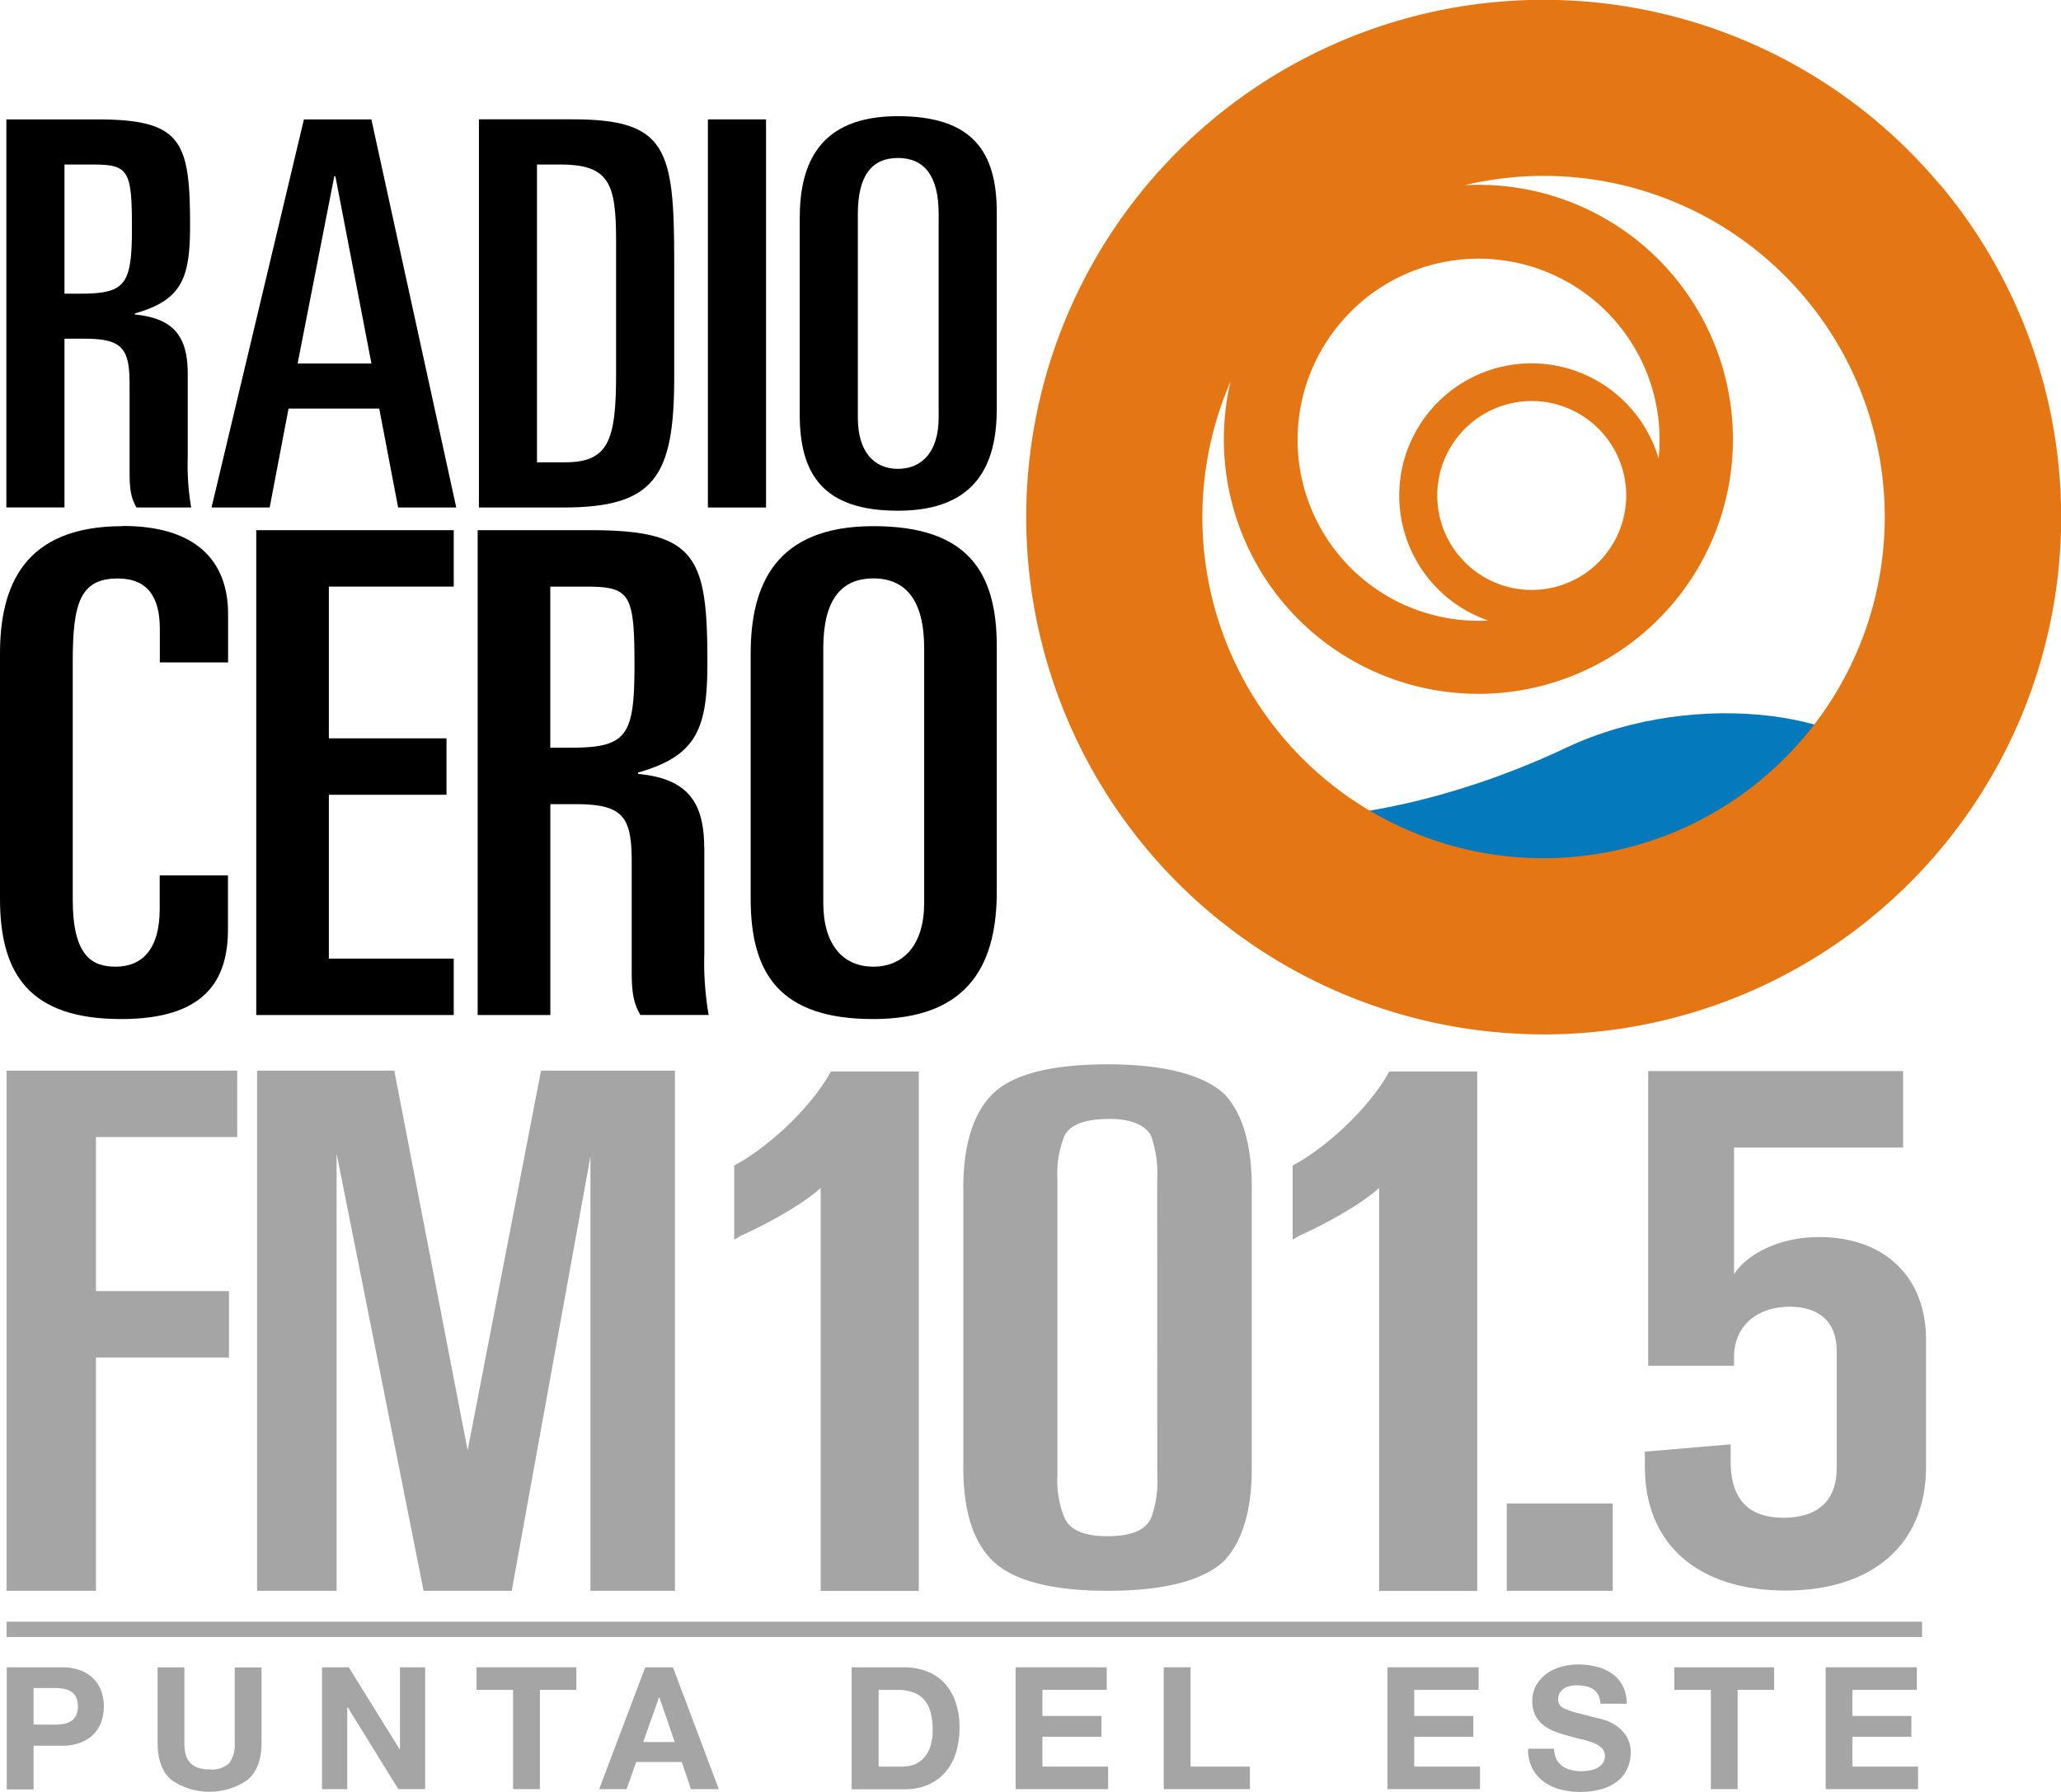
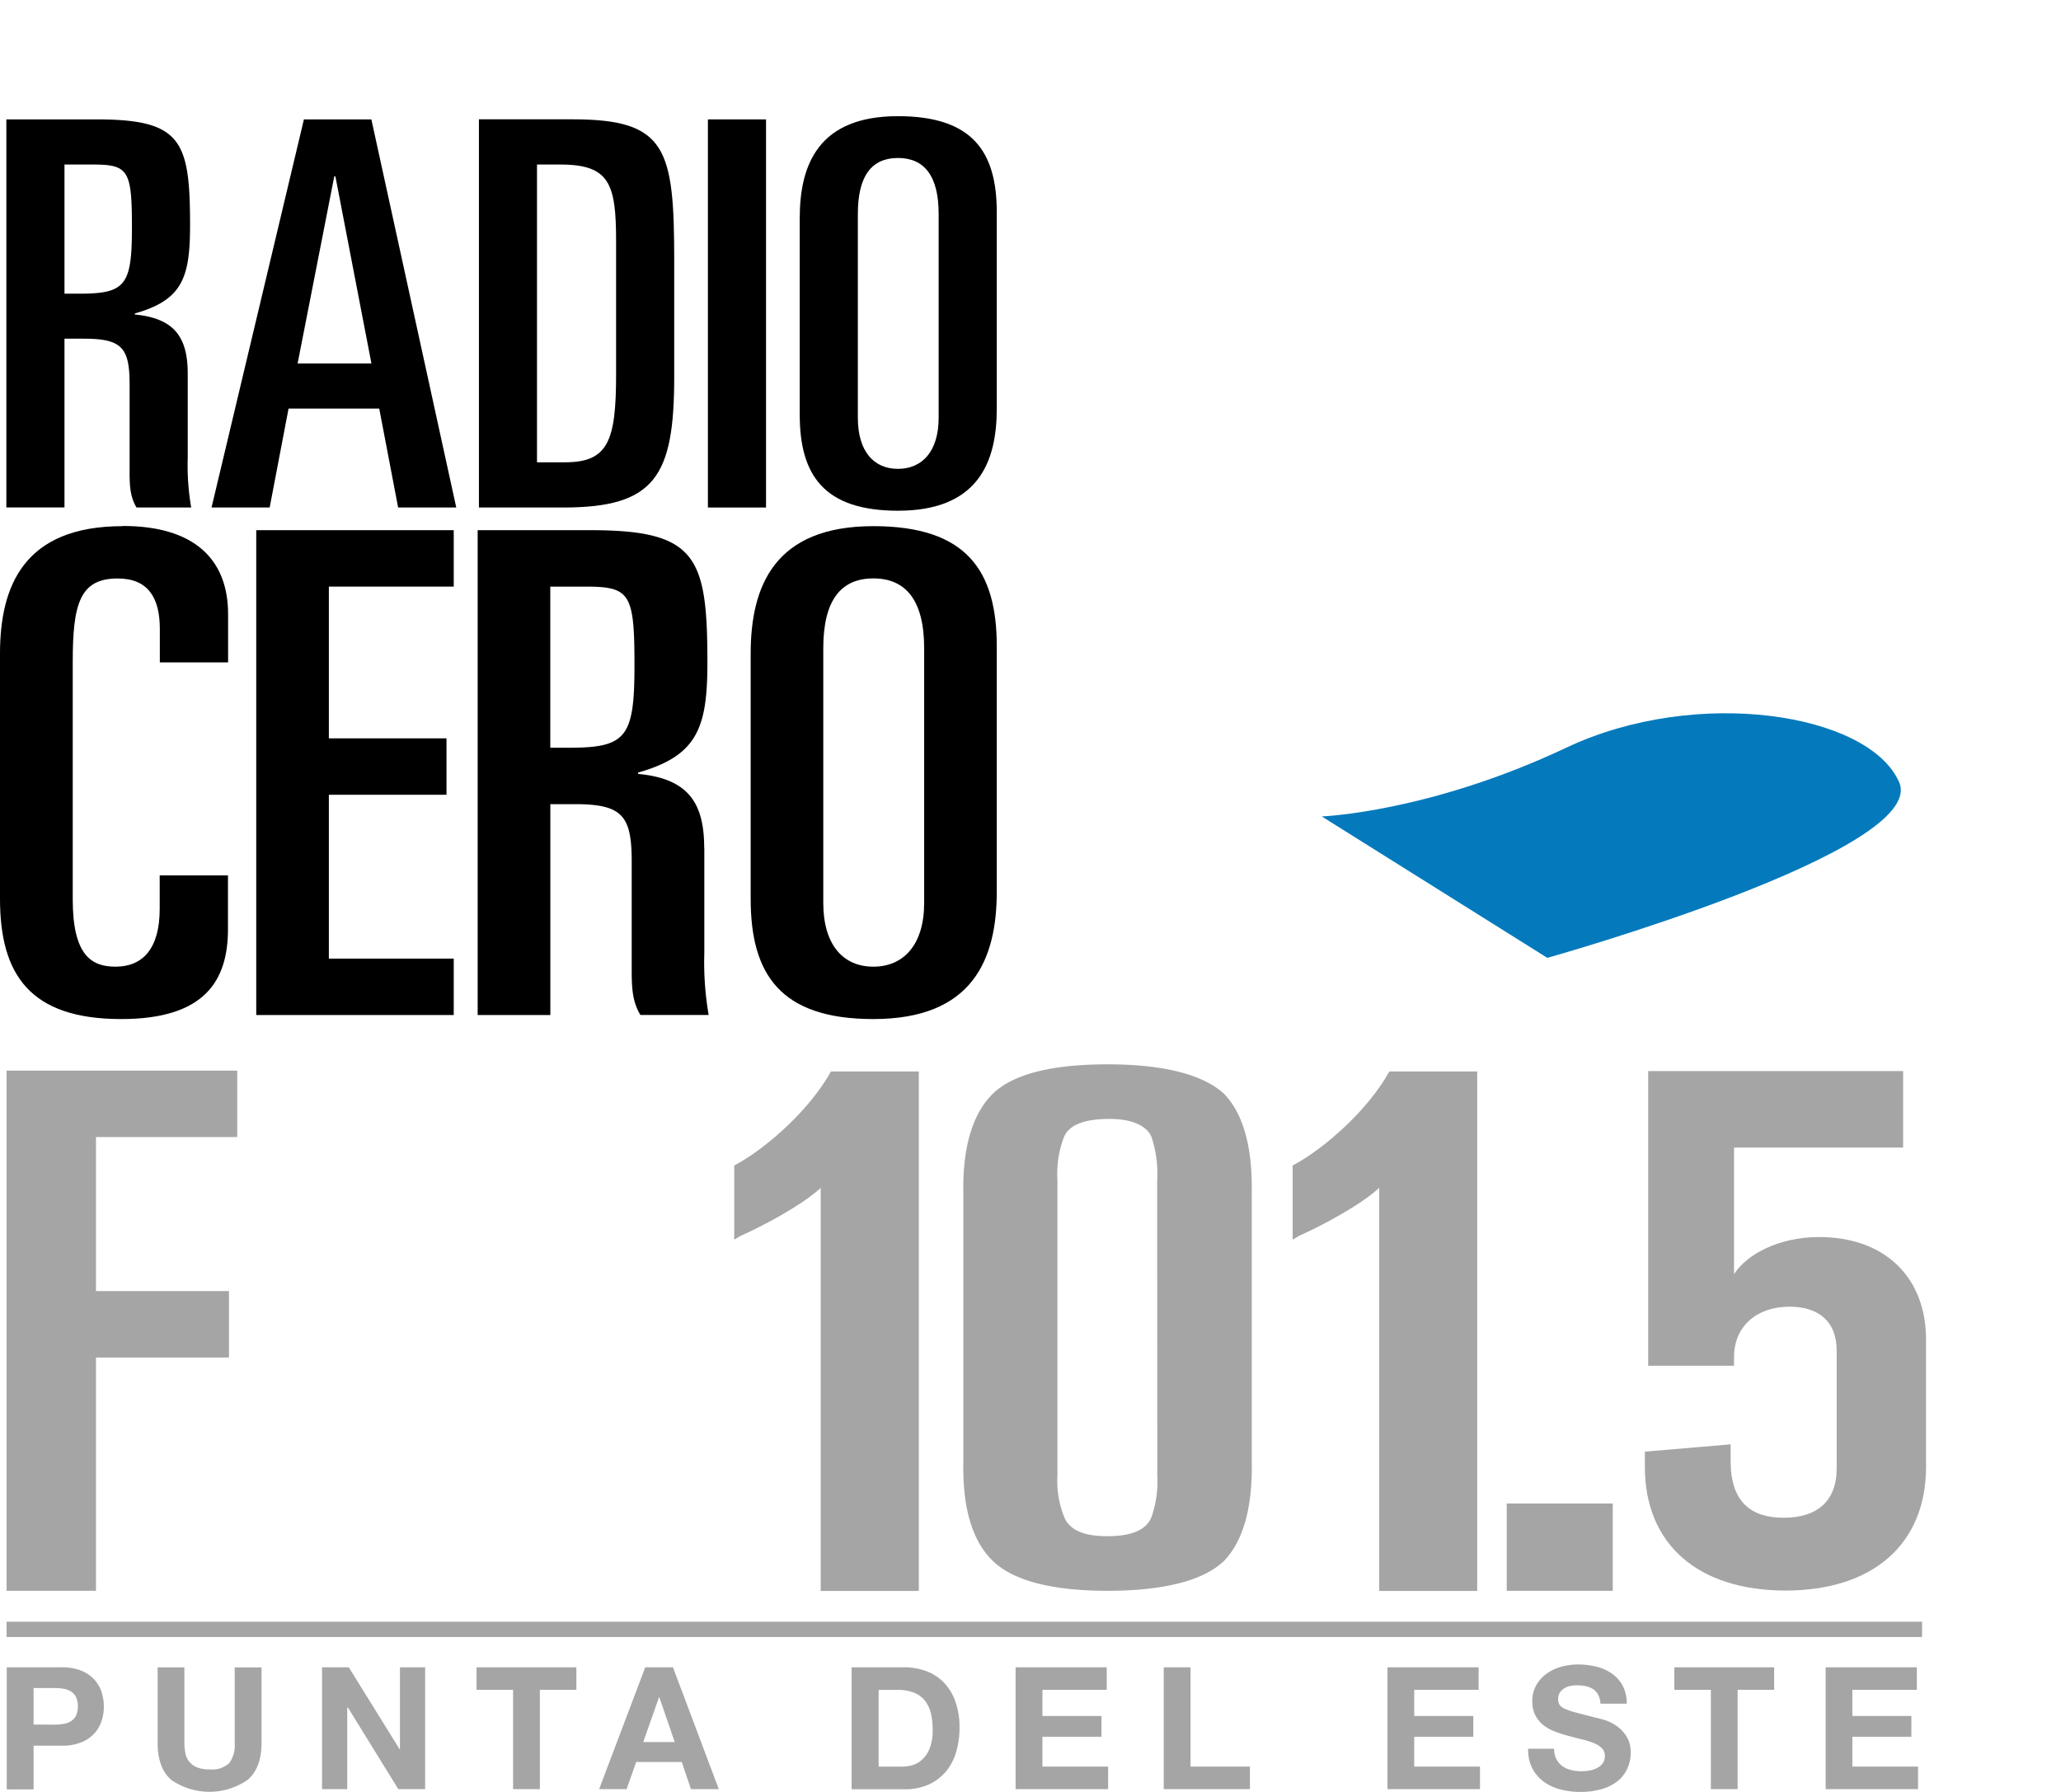
<svg xmlns="http://www.w3.org/2000/svg" id="Capa_12" data-name="Capa 12" viewBox="0 0 327.27 284.58">
  <defs>
    <style>.cls-1{fill:#047abc;}.cls-2{fill:#e47614;}.cls-3{fill:#a5a5a5;}</style>
  </defs>
  <path d="M549.1,363.83h3.14c6.09,0,7.2,1.54,7.2,7.34v13.92c0,2.48.18,4,1.1,5.55h8.68a39.37,39.37,0,0,1-.55-7.85V369.38c0-5.8-2.13-8.79-8.4-9.39v-.17c7.57-2.13,8.77-5.72,8.77-14,0-13.5-1.39-16.82-14.87-16.82h-14.3v61.63h9.23Zm0-27.66h4.43c5.72,0,6.28.86,6.28,10s-1,10.51-8.31,10.51h-2.4v-20.5Z" transform="translate(-538.86 -310.04)" />
  <path d="M587.12,329l-14.67,61.64h9.23l3-15.71h14.4l3,15.71h9.23L597.83,329Zm-1,38.76,5.82-29.71h.18l5.72,29.71Z" transform="translate(-538.86 -310.04)" />
  <path d="M645.92,369.89V351.53c0-17.93-1.2-22.54-16.15-22.54H614.91v61.65h13.38c14.58,0,17.63-4.95,17.63-20.74Zm-21.78-33.72h3.69c7.85,0,8.86,3.07,8.86,12.21v21.17c0,10.58-1.29,13.91-8.13,13.91h-4.43V336.17Z" transform="translate(-538.86 -310.04)" />
  <rect x="112.41" y="18.96" width="9.23" height="61.64" />
  <path d="M681.45,328.49c-12.55,0-15.6,7.59-15.6,16.22v31.16c0,9.56,3.78,15.28,15.6,15.28,12.64,0,15.69-7.6,15.69-16.22V343.77C697.14,334.21,693.36,328.49,681.45,328.49Zm6.46,47.9c0,5.29-2.58,8.11-6.46,8.11s-6.37-2.82-6.37-8.11V344c0-6.06,2.21-8.87,6.37-8.87s6.46,2.82,6.46,8.87v32.36Z" transform="translate(-538.86 -310.04)" />
  <path d="M558.34,393.6c-15.68,0-19.48,9.49-19.48,20.26v38.92c0,12,4.72,19.1,19.25,19.1,13.37,0,16.95-6.19,16.95-14.29v-8.53H564.22v5.33c0,6.39-2.77,9.17-7,9.17-3.69,0-6.81-1.61-6.81-10.67V415.14c0-9.28,1.16-13.23,7.15-13.23,4.84,0,6.68,3.1,6.68,8v5.33h10.84v-7.67c0-8.64-5.3-14-16.72-14Z" transform="translate(-538.86 -310.04)" />
  <polygon points="40.69 161.2 72.05 161.2 72.05 152.24 52.22 152.24 52.22 126.22 70.9 126.22 70.9 117.26 52.22 117.26 52.22 93.16 72.05 93.16 72.05 84.2 40.69 84.2 40.69 161.2" />
  <path d="M650.68,444.68c0-7.25-2.65-11-10.49-11.73v-.22c9.45-2.67,11-7.15,11-17.49,0-16.84-1.74-21-18.56-21H614.71v77h11.54V437.75h3.92c7.61,0,9,1.92,9,9.17V464.3c0,3.1.23,5,1.38,6.93h10.84a48.94,48.94,0,0,1-.69-9.81V444.68Zm-21.44-15.89h-3V403.2h5.53c7.15,0,7.84,1.06,7.84,12.48s-1.26,13.11-10.37,13.11Z" transform="translate(-538.86 -310.04)" />
  <path d="M677.54,393.6c-15.68,0-19.48,9.49-19.48,20.26v38.92c0,12,4.72,19.1,19.48,19.1,15.79,0,19.6-9.49,19.6-20.27V412.69C697.14,400.74,692.41,393.6,677.54,393.6Zm8.07,59.83c0,6.61-3.23,10.13-8.07,10.13s-7.95-3.52-7.95-10.13V413c0-7.58,2.76-11.1,7.95-11.1s8.07,3.52,8.07,11.1Z" transform="translate(-538.86 -310.04)" />
  <path class="cls-1" d="M748.74,439.7s17-.61,38.86-10.93c20.71-9.78,48-5.46,52.82,5.47s-55.86,27.92-55.86,27.92Z" transform="translate(-538.86 -310.04)" />
-   <path class="cls-2" d="M846.89,339.35A82.15,82.15,0,1,0,776.81,474q3.66.31,7.3.32a82.15,82.15,0,0,0,62.79-135Zm-91.71,18.5a28.73,28.73,0,0,1,47.05,25,20.79,20.79,0,0,0-4.05-7.55,21,21,0,1,0-23,33.29,28.74,28.74,0,0,1-20-50.72Zm36.54,42.38a15,15,0,1,1,1.85-21.15A15,15,0,0,1,791.72,400.23Zm27.06,33.42a54.16,54.16,0,0,1-84.53-63,40.42,40.42,0,1,0,37.18-31.2,54.16,54.16,0,0,1,47.36,94.18Z" transform="translate(-538.86 -310.04)" />
  <polygon class="cls-3" points="1.05 252.64 15.24 252.64 15.24 215.59 36.36 215.59 36.36 205.04 15.24 205.04 15.24 180.58 37.67 180.58 37.67 170.03 1.05 170.03 1.05 252.64" />
-   <polygon class="cls-3" points="74.26 230.34 62.61 170.03 40.82 170.03 40.82 252.64 53.45 252.64 53.45 183.2 67.26 252.64 81.26 252.64 93.76 183.63 93.76 252.64 107.17 252.64 107.17 170.03 85.91 170.03 74.26 230.34" />
  <path class="cls-3" d="M800.05,543v-2.42l13.62-1.16v2.66c0,6.47,3.21,9,8.42,9s8.42-2.54,8.42-7.85V524.56c0-4.73-2.94-7-7.49-7-5.07,0-8.81,3-8.81,8v1.38H800.58v-46.8h40.48v12.15H814.21v20.1c2-3.12,7.08-5.89,13.49-5.89,10.55,0,17,6.47,17,16.29V543c0,12.25-8.42,19.64-22.31,19.64S800.05,555.29,800.05,543Z" transform="translate(-538.86 -310.04)" />
  <path class="cls-3" d="M670.81,480.2c-3.36,6.09-10.21,12.13-15.07,14.78l-.29.16v11.77l1-.59c4-1.78,9.89-5,12.73-7.62v64h15.58V480.2h-14Z" transform="translate(-538.86 -310.04)" />
  <path class="cls-3" d="M733.18,483.7c-3.32-3-9.53-4.63-18.45-4.63s-15,1.58-18.16,4.62-4.85,8.32-4.74,15.57v43.27c-.11,7.16,1.49,12.36,4.73,15.45s9.33,4.7,18.17,4.7,15.14-1.58,18.46-4.71c3-3.1,4.54-8.3,4.44-15.46V499.34C737.73,492.07,736.23,486.81,733.18,483.7Zm-10.55,60.65a17.18,17.18,0,0,1-.94,6.66c-.82,2-3.11,3-7,3s-6-1.07-6.83-3a15.52,15.52,0,0,1-1.09-6.66V497.44a16.27,16.27,0,0,1,1.08-6.92c.83-1.8,3.06-2.71,6.82-2.78s6.16,1,7,2.76a18.22,18.22,0,0,1,.94,6.95Z" transform="translate(-538.86 -310.04)" />
  <path class="cls-3" d="M759.48,480.2c-3.36,6.09-10.2,12.13-15.07,14.78l-.29.16v11.77l1-.59c4-1.78,9.89-5,12.74-7.62v64h15.57V480.2h-14Z" transform="translate(-538.86 -310.04)" />
  <rect class="cls-3" x="239.26" y="238.78" width="16.83" height="13.86" />
  <path class="cls-3" d="M548.66,574.83a8.11,8.11,0,0,1,3.09.53,5.69,5.69,0,0,1,2.07,1.4,5.4,5.4,0,0,1,1.17,2,7.53,7.53,0,0,1,0,4.6,5.48,5.48,0,0,1-1.17,2,5.67,5.67,0,0,1-2.07,1.39,7.92,7.92,0,0,1-3.09.53h-4.47v6.94h-4.26V574.83Zm-1.17,9.11a9.16,9.16,0,0,0,1.41-.11,3.18,3.18,0,0,0,1.19-.42,2.27,2.27,0,0,0,.83-.88,3.74,3.74,0,0,0,0-3,2.21,2.21,0,0,0-.83-.88,3.18,3.18,0,0,0-1.19-.42,8.06,8.06,0,0,0-1.41-.11h-3.3v5.8Z" transform="translate(-538.86 -310.04)" />
  <path class="cls-3" d="M578.19,592.7a10.66,10.66,0,0,1-12.15,0c-1.44-1.27-2.15-3.22-2.15-5.86v-12h4.25v12a8.85,8.85,0,0,0,.14,1.55,3,3,0,0,0,1.77,2.29,5,5,0,0,0,2.07.36,4,4,0,0,0,3.15-1,4.85,4.85,0,0,0,.86-3.19v-12h4.26v12Q580.39,590.79,578.19,592.7Z" transform="translate(-538.86 -310.04)" />
  <path class="cls-3" d="M594.24,574.83l8.07,13h.06v-13h4v19.35h-4.26l-8-12.95H594v12.95h-4V574.83Z" transform="translate(-538.86 -310.04)" />
  <path class="cls-3" d="M614.53,578.41v-3.58h15.85v3.58h-5.79v15.77h-4.26V578.41Z" transform="translate(-538.86 -310.04)" />
  <path class="cls-3" d="M645.72,574.83,653,594.18h-4.42l-1.46-4.31h-7.24l-1.52,4.31H634l7.32-19.35ZM646,586.7l-2.44-7.1h-.06L641,586.7Z" transform="translate(-538.86 -310.04)" />
  <path class="cls-3" d="M682.44,574.83a9.86,9.86,0,0,1,3.48.6,7.44,7.44,0,0,1,2.79,1.79,8.14,8.14,0,0,1,1.84,3,11.86,11.86,0,0,1,.67,4.2,13.42,13.42,0,0,1-.54,3.9,8.64,8.64,0,0,1-1.64,3.09,7.72,7.72,0,0,1-2.74,2.05,9.36,9.36,0,0,1-3.86.74h-8.35V574.83Zm-.3,15.77a5.69,5.69,0,0,0,1.79-.29,3.92,3.92,0,0,0,1.54-1,4.81,4.81,0,0,0,1.09-1.81,7.94,7.94,0,0,0,.4-2.71,11.32,11.32,0,0,0-.28-2.64,5.37,5.37,0,0,0-.93-2,4.09,4.09,0,0,0-1.73-1.28,6.8,6.8,0,0,0-2.64-.45h-3V590.6Z" transform="translate(-538.86 -310.04)" />
  <path class="cls-3" d="M714.6,574.83v3.58H704.39v4.15h9.37v3.3h-9.37v4.74h10.43v3.58H700.13V574.83Z" transform="translate(-538.86 -310.04)" />
  <path class="cls-3" d="M727.91,574.83V590.6h9.43v3.58H723.65V574.83Z" transform="translate(-538.86 -310.04)" />
  <path class="cls-3" d="M773.65,574.83v3.58H763.43v4.15h9.38v3.3h-9.38v4.74h10.44v3.58H759.18V574.83Z" transform="translate(-538.86 -310.04)" />
  <path class="cls-3" d="M786,589.41a3.15,3.15,0,0,0,.94,1.1,3.83,3.83,0,0,0,1.37.62,6.2,6.2,0,0,0,1.62.21,9,9,0,0,0,1.22-.1,3.93,3.93,0,0,0,1.22-.37,2.66,2.66,0,0,0,.95-.74,1.9,1.9,0,0,0,.38-1.21,1.7,1.7,0,0,0-.5-1.27,3.89,3.89,0,0,0-1.32-.81,12.52,12.52,0,0,0-1.84-.57c-.69-.16-1.38-.35-2.09-.54a19.16,19.16,0,0,1-2.11-.67,7.25,7.25,0,0,1-1.84-1,4.86,4.86,0,0,1-1.32-1.56,4.8,4.8,0,0,1-.5-2.26,5,5,0,0,1,.64-2.59,5.82,5.82,0,0,1,1.66-1.83,7.44,7.44,0,0,1,2.33-1.09,10.18,10.18,0,0,1,2.61-.35,12.6,12.6,0,0,1,2.91.34,7.25,7.25,0,0,1,2.48,1.1,5.55,5.55,0,0,1,1.72,1.94,5.94,5.94,0,0,1,.64,2.85H793a3.45,3.45,0,0,0-.37-1.43,2.4,2.4,0,0,0-.83-.9,3.58,3.58,0,0,0-1.17-.46,7.38,7.38,0,0,0-1.45-.13,4.45,4.45,0,0,0-1,.11,2.7,2.7,0,0,0-.94.38,2.32,2.32,0,0,0-.69.67,1.84,1.84,0,0,0-.27,1,1.67,1.67,0,0,0,.22.92,1.83,1.83,0,0,0,.85.65,10.67,10.67,0,0,0,1.76.6l2.94.76c.36.07.86.2,1.51.39a7.22,7.22,0,0,1,1.91.91,5.78,5.78,0,0,1,1.63,1.67,4.65,4.65,0,0,1,.7,2.67,6,6,0,0,1-.52,2.46,5.29,5.29,0,0,1-1.53,2,7.29,7.29,0,0,1-2.52,1.28,11.78,11.78,0,0,1-3.48.46,12.39,12.39,0,0,1-3.11-.39A7.78,7.78,0,0,1,784,593a6.11,6.11,0,0,1-1.83-2.14,6.4,6.4,0,0,1-.65-3.09h4.12A3.59,3.59,0,0,0,786,589.41Z" transform="translate(-538.86 -310.04)" />
  <path class="cls-3" d="M804.73,578.41v-3.58h15.85v3.58h-5.8v15.77h-4.25V578.41Z" transform="translate(-538.86 -310.04)" />
  <path class="cls-3" d="M843.24,574.83v3.58H833v4.15h9.37v3.3H833v4.74h10.43v3.58H828.76V574.83Z" transform="translate(-538.86 -310.04)" />
  <rect class="cls-3" x="1.05" y="257.55" width="304.16" height="2.43" />
</svg>